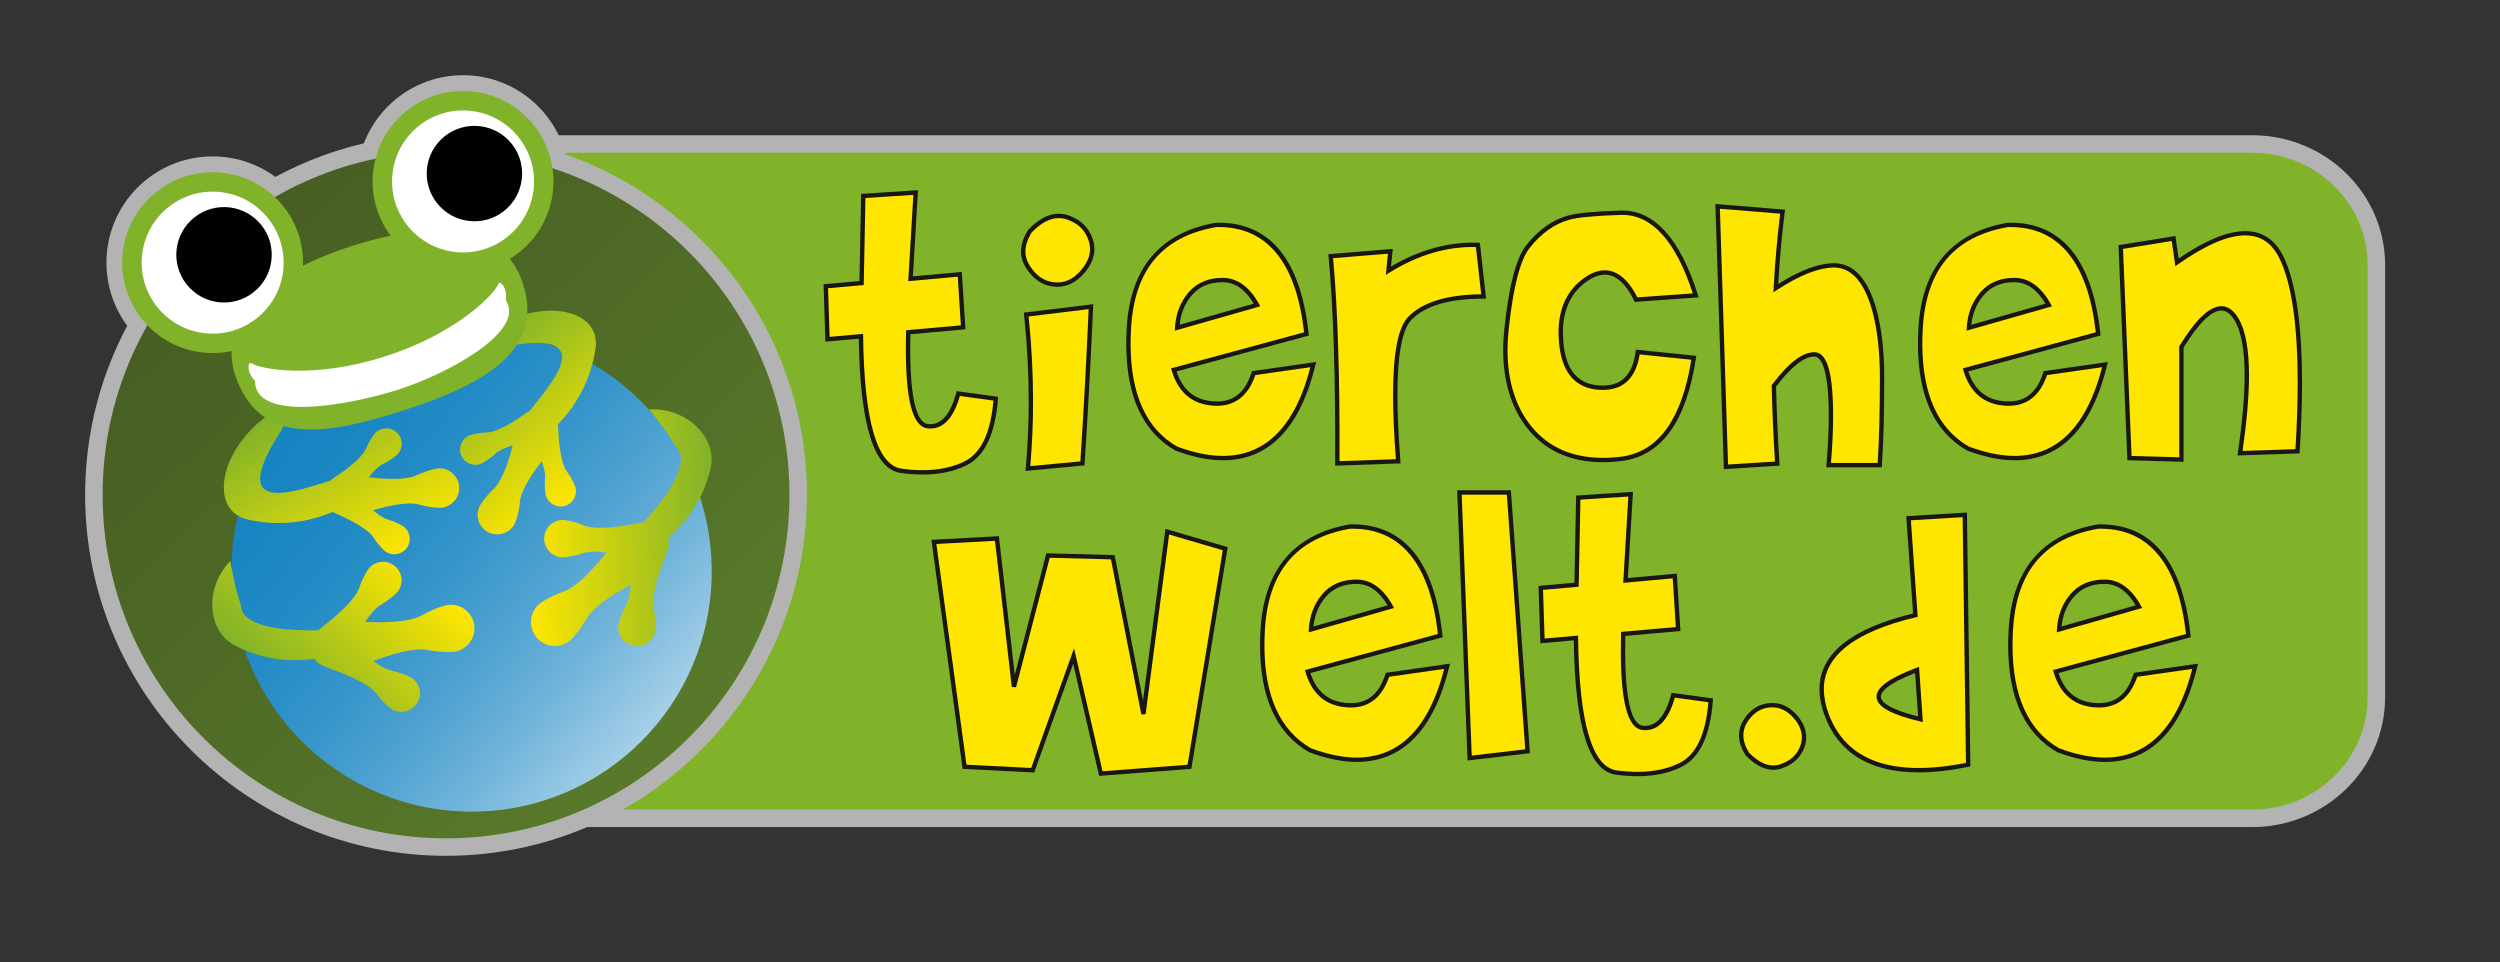
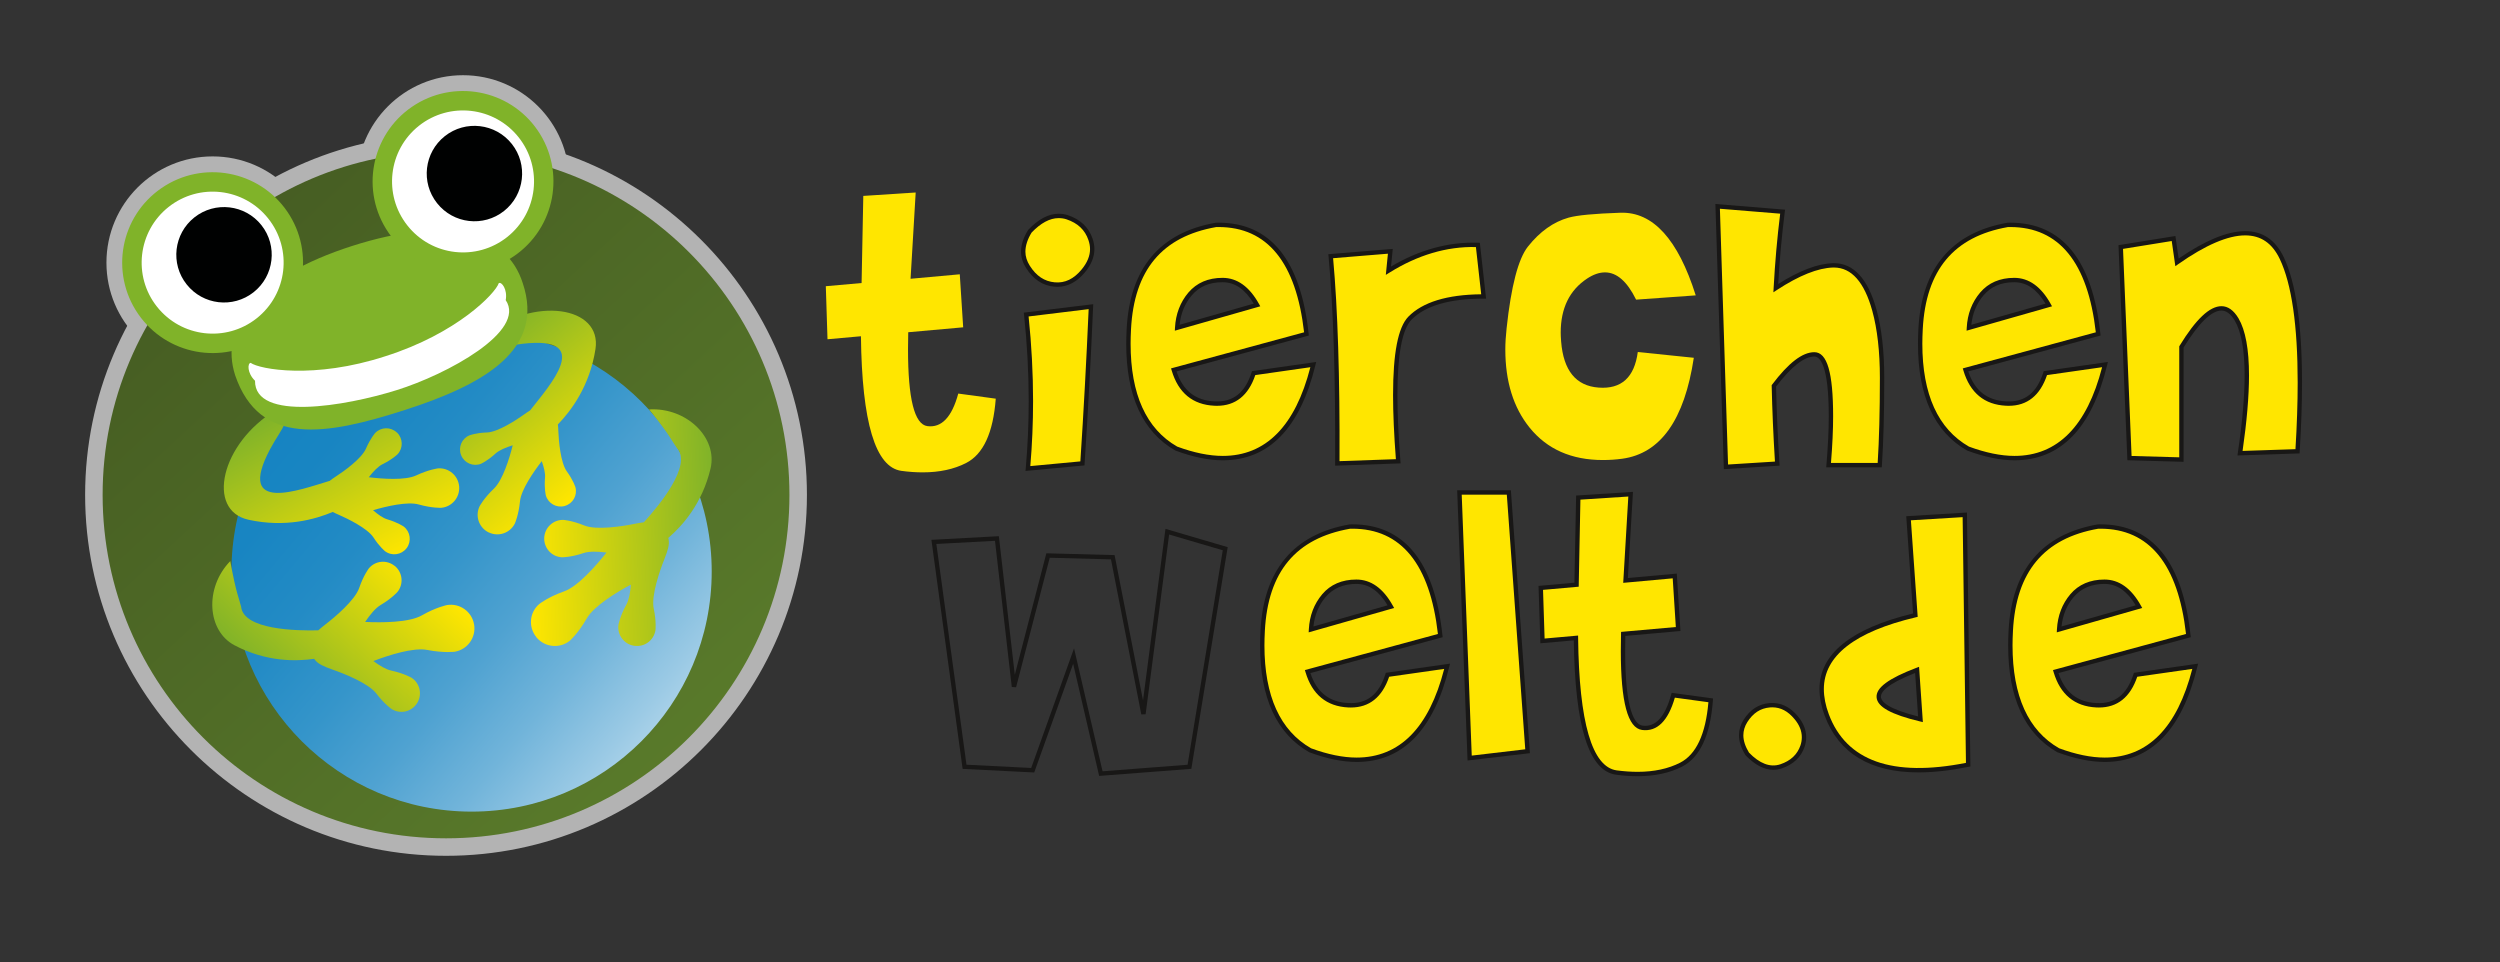
<svg xmlns="http://www.w3.org/2000/svg" version="1.1" id="Ebene_1" x="0px" y="0px" width="1000px" height="385px" viewBox="0 0 1000 385" xml:space="preserve">
  <rect x="0" y="0" width="1000" height="385" fill="#333333" stroke="none" />
  <g>
    <g>
-       <path fill="#80B329" d="M900.863,57.595H178.126c0.343,85.889,0.438,179.564,0.277,269.732h722.46    c27.439,0,49.688-21.676,49.688-48.412V106.017C950.551,79.266,928.303,57.595,900.863,57.595z" />
-       <path fill="#B3B3B3" d="M900.863,330.828H174.902l0.007-3.506c0.157-91.241,0.062-184.511-0.282-269.714l-0.013-3.513h726.249    c29.32,0,53.188,23.292,53.188,51.921v172.898C954.051,307.54,930.184,330.828,900.863,330.828z M181.909,323.828h718.954    c25.468,0,46.188-20.143,46.188-44.913V106.017c0-24.778-20.721-44.922-46.188-44.922H181.637    C181.962,144.253,182.057,234.941,181.909,323.828z" />
-     </g>
+       </g>
    <g>
      <g>
        <path fill="#FFE600" d="M330.326,114.482l14.309-1.273l0.684-34.843L366.277,77l-2.048,34.508l19.681-1.79l1.363,21.208     l-21.979,1.969c-0.06,2.378-0.086,4.651-0.086,6.806c0,19.82,2.579,30.073,7.749,30.75c5.686,0.738,9.8-3.606,12.354-13.023     l14.993,2.04c-1.021,13.628-4.97,22.208-11.845,25.728c-4.88,2.502-10.675,3.748-17.373,3.748c-2.782,0-5.625-0.196-8.521-0.599     c-10.396-1.415-15.789-19.363-16.187-53.845l-13.375,1.202L330.326,114.482z" />
-         <path fill="#181716" d="M369.088,189.815c-2.812,0-5.719-0.201-8.64-0.605c-10.897-1.482-16.437-19.073-16.932-53.744     l-13.355,1.187l-0.737-22.965l14.353-1.277l0.683-34.863l22.746-1.482l-2.044,34.48l19.563-1.782l1.476,22.958l-22.047,1.976     c-0.048,2.091-0.069,4.096-0.069,6.006c0,23.94,3.801,29.472,6.988,29.893c5.133,0.671,8.979-3.474,11.396-12.396l0.201-0.74     l16.571,2.25l-0.061,0.819c-1.05,13.896-5.188,22.793-12.317,26.447C381.879,188.526,375.901,189.815,369.088,189.815z      M345.245,133.547l0.013,0.944c0.386,33.817,5.574,51.645,15.429,52.984c2.841,0.395,5.673,0.592,8.401,0.592     c6.53,0,12.244-1.227,16.981-3.656c6.411-3.287,10.211-11.425,11.3-24.189l-13.42-1.825c-2.691,9.336-7.105,13.702-13.104,12.923     c-5.729-0.75-8.514-11.095-8.514-31.617c0-2.162,0.026-4.44,0.083-6.826l0.02-0.782l21.911-1.956l-1.25-19.47l-19.803,1.805     l2.051-34.525l-19.17,1.242l-0.68,34.827l-14.271,1.271l0.628,19.46L345.245,133.547z" />
      </g>
      <g>
        <path fill="#FFE600" d="M412.012,92.428c3.859-4.036,7.664-6.053,11.418-6.053c1.248,0,2.383,0.168,3.401,0.502     c4.775,1.596,7.897,4.543,9.37,8.863c0.455,1.311,0.688,2.611,0.688,3.928c0,2.896-1.168,5.756-3.495,8.597     c-3.352,4.098-7.212,5.94-11.585,5.539c-4.375-0.398-7.919-2.759-10.649-7.063c-1.247-1.996-1.875-4.009-1.875-6.056     C409.286,98.075,410.194,95.321,412.012,92.428z M410.479,125.821l25.898-3.161c-0.908,21.076-2.045,41.975-3.406,62.701     l-21.812,2.047c0.793-8.864,1.192-17.866,1.192-27.007C412.354,149.046,411.73,137.519,410.479,125.821z" />
        <path fill="#181716" d="M410.197,188.376l0.098-1.048c0.783-8.816,1.186-17.882,1.186-26.926c0-11.271-0.626-22.876-1.868-34.492     l-0.093-0.854l27.777-3.385l-0.043,1.03c-0.904,21.032-2.055,42.127-3.407,62.723l-0.052,0.742L410.197,188.376z      M411.439,126.585c1.189,11.38,1.79,22.758,1.79,33.815c0,8.744-0.373,17.502-1.103,26.038l20.02-1.879     c1.311-20.001,2.425-40.483,3.314-60.907L411.439,126.585z M422.959,114.73c-0.408,0-0.813-0.018-1.228-0.059     c-4.638-0.418-8.445-2.935-11.306-7.472c-1.338-2.116-2.017-4.313-2.017-6.515c0-2.768,0.96-5.708,2.863-8.729     c4.124-4.337,8.177-6.457,12.156-6.457c1.336,0,2.571,0.186,3.682,0.561c5.021,1.665,8.361,4.833,9.92,9.402     c0.484,1.392,0.732,2.805,0.732,4.205c0,3.084-1.242,6.172-3.696,9.157C430.854,112.743,427.115,114.73,422.959,114.73z      M423.431,87.25c-3.485,0-7.113,1.941-10.786,5.772c-1.613,2.604-2.484,5.228-2.484,7.664c0,1.871,0.585,3.749,1.738,5.583     c2.598,4.114,5.866,6.289,9.989,6.661c4.071,0.382,7.645-1.325,10.827-5.211c2.188-2.669,3.302-5.377,3.302-8.05     c0-1.209-0.22-2.429-0.64-3.635c-1.396-4.087-4.277-6.809-8.817-8.322C425.631,87.405,424.575,87.25,423.431,87.25z" />
      </g>
      <g>
        <path fill="#FFE600" d="M485.786,161.427c7.724,0.398,12.942-3.67,15.668-12.178l23.859-3.412     c-6.08,24.934-18.144,37.403-36.209,37.403c-5.563,0-11.782-1.282-18.658-3.849c-12.719-7.271-19.081-21.229-19.081-41.901     c0-1.764,0.059-3.722,0.169-5.888c1.251-23.899,12.895-37.795,34.927-41.652c20.902-0.456,32.94,14.093,36.127,43.611     l-53.078,14.395C472.068,156.544,477.489,161.026,485.786,161.427z M502.822,121.991c-3.688-6.653-8.291-9.978-13.803-9.978     c-5.506,0-9.84,1.867-12.992,5.583c-3.148,3.723-4.867,8.225-5.154,13.507L502.822,121.991z" />
        <path fill="#181716" d="M489.104,184.115c-5.646,0-12.025-1.315-18.958-3.899c-13.084-7.458-19.654-21.816-19.654-42.725     c0-1.75,0.059-3.738,0.171-5.932c1.268-24.257,13.265-38.552,35.651-42.47l1.095-0.021c20.746,0,32.872,14.943,36.049,44.402     l0.079,0.743l-52.917,14.354c2.554,7.695,7.534,11.617,15.206,11.981c7.384,0.396,12.178-3.397,14.794-11.565l0.172-0.526     l25.673-3.672l-0.3,1.254C520.004,171.298,507.537,184.115,489.104,184.115z M487.409,90.819l-0.93,0.007     c-21.644,3.803-32.832,17.162-34.072,40.825c-0.108,2.162-0.167,4.124-0.167,5.84c0,20.231,6.273,34.082,18.641,41.152     c6.614,2.441,12.785,3.722,18.225,3.722c17.222,0,29.005-11.941,35.039-35.479l-22.027,3.15     c-2.763,8.156-7.917,12.287-15.316,12.287c0,0,0.005,0,0,0c-0.351,0-0.702-0.011-1.062-0.027     c-8.663-0.411-14.407-5.146-17.06-14.076l-0.262-0.862l53.22-14.433C518.45,104.985,506.937,90.819,487.409,90.819z      M469.935,132.276l0.063-1.22c0.296-5.451,2.103-10.178,5.357-14.027c3.317-3.9,7.91-5.891,13.664-5.891     c5.828,0,10.727,3.506,14.569,10.424l0.524,0.959L469.935,132.276z M489.02,112.89c-5.289,0-9.319,1.723-12.324,5.269     c-2.766,3.269-4.39,7.211-4.847,11.751l29.653-8.458C498.057,115.699,493.969,112.89,489.02,112.89z" />
      </g>
      <g>
        <path fill="#FFE600" d="M532.288,102.477l23.852-1.959l-0.77,7.748c11.697-7.27,23.634-10.707,35.779-10.305l2.308,20.619     c-13.978,0-23.803,2.895-29.479,8.684c-3.926,4.037-5.883,14.28-5.883,30.759c0,7.491,0.401,16.329,1.201,26.491l-24.371,0.848     C535.099,150.782,534.221,123.149,532.288,102.477z" />
        <path fill="#181716" d="M534.056,186.271v-0.908c0.168-34.431-0.722-62.292-2.638-82.805l-0.088-0.882l25.778-2.114l-0.699,7.049     c11.328-6.705,23.028-9.917,34.767-9.524l0.761,0.025l2.496,22.344h-0.978c-13.67,0-23.369,2.834-28.854,8.421     c-3.738,3.837-5.63,13.988-5.63,30.146c0,7.451,0.404,16.341,1.193,26.423l0.071,0.909L534.056,186.271z M533.24,103.276     c1.852,20.292,2.716,47.6,2.563,81.184l22.551-0.789c-0.746-9.754-1.131-18.379-1.131-25.646c0-16.867,2.01-27.131,6.124-31.363     c5.688-5.81,15.487-8.813,29.134-8.95l-2.117-18.895c-11.686-0.271-23.275,3.198-34.523,10.197l-1.513,0.935l0.839-8.471     L533.24,103.276z" />
      </g>
      <g>
        <path fill="#FFE600" d="M655.117,140.806l22.406,2.307c-3.748,24.818-13.294,38.277-28.624,40.379     c-2.492,0.337-5.077,0.519-7.748,0.519c-12.551,0-22.319-4.32-29.308-12.954c-6.476-8.016-9.715-18.428-9.715-31.272     c0-2.484,0.174-5.337,0.515-8.509c1.817-16.87,4.657-27.747,8.515-32.627c4.779-6.022,10.2-9.88,16.271-11.589     c3.41-0.962,10.313-1.617,20.709-1.966c13.003-0.449,23.055,10.566,30.154,33.054l-23.854,1.709     c-3.573-7.27-7.723-10.902-12.436-10.902c-2.274,0-4.666,0.82-7.154,2.469c-7.049,4.658-10.565,11.874-10.565,21.637     c0,0.854,0.056,2.021,0.165,3.5c0.909,11.643,5.914,17.806,15.001,18.475C648.534,155.717,653.76,150.979,655.117,140.806z" />
-         <path fill="#181716" d="M641.151,184.883c-12.769,0-22.86-4.468-29.989-13.278c-6.568-8.13-9.906-18.833-9.906-31.822     c0-2.497,0.185-5.399,0.518-8.603c1.854-17.192,4.699-28.01,8.708-33.077c4.862-6.144,10.483-10.137,16.716-11.886     c3.506-0.989,10.35-1.646,20.907-1.996c13.297-0.445,23.825,10.873,31.022,33.668l0.33,1.05l-25.546,1.828l-0.256-0.524     c-5.047-10.254-11.144-12.834-18.33-8.089c-6.741,4.462-10.166,11.487-10.166,20.903c0,0.841,0.054,1.979,0.162,3.432     c0.877,11.241,5.519,17.034,14.192,17.673c8.613,0.646,13.436-3.737,14.733-13.471l0.112-0.841l24.163,2.481l-0.138,0.908     c-3.795,25.129-13.674,38.971-29.366,41.115C646.499,184.696,643.846,184.883,641.151,184.883z M648.899,85.953     c-0.242,0-0.487,0.004-0.729,0.014c-10.28,0.345-17.183,0.996-20.494,1.936c-5.875,1.635-11.199,5.441-15.826,11.284     c-3.739,4.726-6.545,15.554-8.334,32.179c-0.342,3.143-0.51,5.981-0.51,8.417c0,12.571,3.203,22.913,9.521,30.728     c6.773,8.374,16.407,12.624,28.625,12.624c2.617,0,5.184-0.181,7.63-0.51c14.649-2.007,23.978-15.041,27.74-38.736l-20.657-2.114     c-1.507,9.423-6.461,14.202-14.742,14.202l0,0c-0.566,0-1.148-0.023-1.736-0.067c-9.547-0.716-14.863-7.205-15.809-19.282     c-0.113-1.51-0.169-2.691-0.169-3.566c0-10.034,3.688-17.563,10.954-22.365c7.954-5.243,15.125-2.526,20.594,8.247l22.166-1.587     C670.34,96.519,660.856,85.953,648.899,85.953z" />
      </g>
      <g>
        <path fill="#FFE600" d="M713.039,84.67c-1.253,9.887-2.16,20.076-2.726,30.58c9.033-5.906,16.664-8.943,22.914-9.112     c7.67-0.169,13.18,5.815,16.53,17.975c2.041,7.438,3.063,16.442,3.063,27.007c0,13.906-0.308,25.548-0.936,34.93h-20.447     c0.627-7.438,0.935-13.95,0.935-19.511c0-16.521-2.21-24.787-6.64-24.787c-4.434,0-9.826,4.194-16.186,12.61     c0.223,10.104,0.686,20.462,1.355,31.088l-20.521,1.283l-3.328-104.188L713.039,84.67z" />
        <path fill="#181716" d="M689.538,187.661l-0.03-0.899l-3.355-105.168l27.868,2.279l-0.111,0.905     c-1.178,9.278-2.062,18.965-2.625,28.812c8.506-5.364,15.875-8.16,21.921-8.326h0.352c7.896,0,13.645,6.266,17.05,18.62     c2.053,7.478,3.094,16.638,3.094,27.235c0,13.88-0.312,25.661-0.938,34.982l-0.055,0.821h-22.215l0.077-0.95     c0.622-7.362,0.935-13.909,0.935-19.437c0-20.81-3.615-23.923-5.767-23.923c-4.084,0-9.226,4.05-15.306,12.027     c0.225,9.877,0.685,20.217,1.349,30.75l0.058,0.875L689.538,187.661z M687.961,83.498l3.258,102.308l18.759-1.176     c-0.646-10.36-1.087-20.54-1.304-30.25l-0.008-0.313l0.185-0.24c6.593-8.721,12.122-12.951,16.885-12.951     c5.134,0,7.515,8.155,7.515,25.661c0,5.339-0.285,11.604-0.859,18.635h18.679c0.586-9.159,0.881-20.609,0.881-34.054     c0-10.441-1.02-19.449-3.034-26.775c-3.171-11.505-8.342-17.331-15.357-17.331h-0.307c-6.05,0.166-13.606,3.178-22.461,8.971     l-1.438,0.949l0.093-1.729c0.546-10.149,1.43-20.147,2.621-29.732L687.961,83.498z" />
      </g>
      <g>
        <path fill="#FFE600" d="M802.475,161.427c7.728,0.398,12.953-3.67,15.679-12.178l23.851-3.412     c-6.071,24.934-18.146,37.403-36.205,37.403c-5.563,0-11.78-1.282-18.657-3.849c-12.722-7.271-19.079-21.229-19.079-41.901     c0-1.764,0.058-3.722,0.169-5.888c1.257-23.899,12.896-37.795,34.928-41.652c20.896-0.456,32.943,14.093,36.119,43.611     l-53.071,14.395C788.76,156.544,794.182,161.026,802.475,161.427z M819.51,121.991c-3.688-6.653-8.287-9.978-13.795-9.978     c-5.509,0-9.842,1.867-12.998,5.583c-3.146,3.723-4.864,8.225-5.146,13.507L819.51,121.991z" />
        <path fill="#181716" d="M805.799,184.115c-5.646,0-12.021-1.315-18.959-3.899c-13.088-7.458-19.654-21.816-19.654-42.725     c0-1.75,0.059-3.738,0.171-5.932c1.276-24.257,13.266-38.552,35.653-42.47l1.09-0.021c20.745,0,32.881,14.943,36.05,44.402     l0.077,0.743l-52.915,14.354c2.549,7.695,7.538,11.617,15.205,11.981c7.427,0.396,12.188-3.397,14.804-11.565l0.165-0.526     l25.681-3.672l-0.311,1.254C836.693,171.298,824.236,184.115,805.799,184.115z M804.099,90.819l-0.923,0.007     c-21.646,3.803-32.832,17.162-34.072,40.825c-0.11,2.162-0.168,4.124-0.168,5.84c0,20.231,6.271,34.082,18.645,41.152     c6.606,2.441,12.782,3.722,18.219,3.722c17.218,0,29-11.941,35.043-35.479l-22.034,3.15c-2.765,8.156-7.911,12.287-15.318,12.287     l0,0c-0.344,0-0.688-0.011-1.057-0.027c-8.656-0.411-14.404-5.146-17.064-14.076l-0.253-0.862l53.211-14.433     C835.148,104.985,823.635,90.819,804.099,90.819z M786.633,132.276l0.064-1.22c0.289-5.451,2.092-10.178,5.357-14.027     c3.306-3.9,7.899-5.891,13.656-5.891c5.823,0,10.729,3.506,14.563,10.424l0.537,0.959L786.633,132.276z M805.715,112.89     c-5.289,0-9.314,1.723-12.328,5.269c-2.76,3.269-4.392,7.211-4.849,11.751l29.662-8.458     C814.756,115.699,810.659,112.89,805.715,112.89z" />
      </g>
      <g>
        <path fill="#FFE600" d="M848.299,98.814l21.129-3.412l1.361,9.549c11.079-7.785,20.164-11.67,27.27-11.67     c6.583,0,11.463,3.314,14.646,9.961c4.822,10.109,7.237,26.714,7.237,49.836c0,8.285-0.308,17.442-0.937,27.438l-23.004,0.767     c1.816-12.271,2.727-22.644,2.727-31.097c0-10.343-1.357-17.809-4.083-22.411c-1.763-2.949-3.777-4.428-6.056-4.428     c-4.373,0-9.711,5.141-16.016,15.419v45.063l-20.786-0.586L848.299,98.814z" />
        <path fill="#181716" d="M873.451,184.728l-22.501-0.639l-3.557-86.019l22.774-3.671l1.288,9.019     c21.184-14.534,35.345-14.518,42.038-0.559c4.857,10.188,7.321,27.071,7.321,50.218c0,8.285-0.312,17.54-0.937,27.49     l-0.051,0.794l-24.846,0.827l0.152-1.046c1.802-12.164,2.716-22.587,2.716-30.959c0-10.13-1.33-17.523-3.963-21.969     c-1.582-2.646-3.366-3.995-5.3-3.995c-3.991,0-9.088,4.978-15.143,14.787v45.72L873.451,184.728L873.451,184.728z      M852.631,182.386l19.071,0.541v-44.408l0.132-0.206c6.543-10.659,12.022-15.841,16.76-15.841c2.596,0,4.885,1.635,6.807,4.854     c2.794,4.728,4.206,12.409,4.206,22.86c0,8.221-0.869,18.366-2.574,30.188l21.152-0.705c0.592-9.617,0.887-18.56,0.887-26.592     c0-22.876-2.412-39.522-7.153-49.461c-3.047-6.37-7.578-9.461-13.856-9.461c-6.894,0-15.896,3.867-26.761,11.501l-1.161,0.82     l-1.447-10.071l-19.485,3.147L852.631,182.386z" />
      </g>
      <g>
-         <path fill="#FFE600" d="M419.211,222.21l25.9,0.686l12.268,62.701l9.545-72.928l23.166,6.813l-14.311,87.234l-35.439,2.727     l-10.9-47.021l-16.355,45.666l-27.261-1.369l-12.271-89.959l25.218-1.363l6.813,59.289L419.211,222.21z" />
        <path fill="#181716" d="M439.66,310.369l-10.396-44.859l-15.577,43.482l-28.637-1.438l-12.489-91.621l26.985-1.459l6.371,55.451     l12.625-48.607l27.295,0.719l0.134,0.691l11.237,57.438l8.979-68.623l24.891,7.315l-14.543,88.678L439.66,310.369z      M429.616,259.318l11.411,49.193l34.004-2.617l14.074-85.789l-21.452-6.305l-9.407,71.904l-1.727,0.057l-12.133-62.016     l-24.499-0.646l-13.456,51.809l-1.719-0.116l-6.721-58.472l-23.447,1.263l12.047,88.295l25.883,1.306L429.616,259.318z" />
      </g>
      <g>
        <path fill="#FFE600" d="M539.313,282.102c7.729,0.393,12.953-3.668,15.68-12.188l23.849-3.411     c-6.067,24.935-18.145,37.403-36.205,37.403c-5.563,0-11.778-1.271-18.656-3.836c-12.721-7.27-19.079-21.237-19.079-41.912     c0-1.766,0.058-3.723,0.168-5.879c1.259-23.91,12.899-37.805,34.929-41.662c20.896-0.446,32.944,14.093,36.118,43.621     l-53.069,14.396C525.601,277.21,531.025,281.693,539.313,282.102z M556.351,242.66c-3.689-6.652-8.289-9.969-13.798-9.969     c-5.506,0-9.84,1.857-12.991,5.574c-3.15,3.723-4.869,8.225-5.15,13.508L556.351,242.66z" />
        <path fill="#181716" d="M542.637,304.783c-5.646,0-12.022-1.309-18.959-3.891c-13.088-7.474-19.654-21.826-19.654-42.732     c0-1.752,0.059-3.739,0.17-5.934c1.275-24.26,13.268-38.541,35.654-42.469l1.085-0.023c20.75,0,32.883,14.945,36.055,44.416     l0.077,0.732l-52.907,14.35c2.541,7.695,7.53,11.617,15.197,11.994c7.435,0.381,12.187-3.406,14.804-11.574l0.165-0.526     l25.681-3.666l-0.312,1.263C573.532,291.979,561.074,304.783,542.637,304.783z M540.933,211.482l-0.917,0.012     c-21.646,3.8-32.83,17.162-34.072,40.832c-0.111,2.152-0.168,4.113-0.168,5.834c0,20.24,6.271,34.082,18.645,41.152     c6.605,2.449,12.779,3.721,18.219,3.721c17.216,0,29-11.93,35.043-35.471l-22.026,3.143c-2.774,8.158-7.919,12.3-15.313,12.3l0,0     c-0.355,0-0.703-0.011-1.068-0.024c-8.655-0.43-14.404-5.166-17.063-14.096l-0.256-0.859l53.213-14.435     C571.987,225.65,560.471,211.482,540.933,211.482z M523.471,252.947l0.064-1.223c0.29-5.447,2.096-10.164,5.36-14.027     c3.302-3.903,7.911-5.879,13.653-5.879c5.823,0,10.73,3.504,14.563,10.412l0.537,0.963L523.471,252.947z M542.553,233.566     c-5.217,0-9.356,1.773-12.327,5.271c-2.763,3.261-4.394,7.216-4.849,11.753l29.661-8.466     C551.596,236.365,547.504,233.566,542.553,233.566z" />
      </g>
      <g>
        <path fill="#FFE600" d="M583.776,196.99h19.763l7.493,103.505l-23.173,2.729L583.776,196.99z" />
        <path fill="#181716" d="M587.028,304.201l-0.044-0.943l-4.116-107.142h21.484l7.612,105.154L587.028,304.201z M584.686,197.866     l4.011,104.375l21.404-2.52l-7.377-101.856L584.686,197.866L584.686,197.866z" />
      </g>
      <g>
        <path fill="#FFE600" d="M616.313,235.15l14.313-1.272l0.683-34.84l20.954-1.359l-2.043,34.5l19.68-1.791l1.357,21.219     l-21.976,1.959c-0.058,2.387-0.085,4.65-0.085,6.814c0,19.818,2.585,30.063,7.745,30.748c5.688,0.74,9.798-3.604,12.354-13.033     l14.995,2.053c-1.02,13.629-4.975,22.195-11.838,25.717c-4.89,2.502-10.68,3.748-17.384,3.748c-2.783,0-5.622-0.195-8.516-0.586     c-10.399-1.428-15.795-19.375-16.187-53.848l-13.375,1.191L616.313,235.15z" />
        <path fill="#181716" d="M655.074,310.484c-2.808,0-5.712-0.199-8.634-0.594c-10.899-1.492-16.44-19.088-16.929-53.758     l-13.358,1.188l-0.743-22.957l14.357-1.291l0.683-34.856l22.745-1.478l-2.044,34.474l19.565-1.781l1.469,22.969l-22.043,1.965     c-0.049,2.088-0.067,4.086-0.067,6.015c0,23.931,3.799,29.454,6.984,29.882c5.094,0.672,8.971-3.475,11.396-12.395l0.2-0.744     l16.574,2.266l-0.063,0.82c-1.035,13.885-5.185,22.781-12.313,26.434C667.86,309.193,661.885,310.484,655.074,310.484z      M631.238,254.221l0.011,0.946c0.384,33.804,5.575,51.636,15.429,52.985c2.842,0.383,5.669,0.58,8.396,0.58     c6.525,0,12.243-1.227,16.979-3.654c6.414-3.273,10.219-11.411,11.309-24.188l-13.422-1.828     c-2.695,9.346-7.113,13.693-13.104,12.932c-5.728-0.76-8.51-11.104-8.51-31.613c0-2.173,0.026-4.441,0.084-6.839l0.021-0.782     l21.902-1.951l-1.25-19.469l-19.797,1.801l2.043-34.526l-19.162,1.246l-0.684,34.823l-14.271,1.266l0.629,19.47L631.238,254.221z     " />
      </g>
      <g>
        <path fill="#FFE600" d="M696.465,294.109c0-1.985,0.571-3.891,1.707-5.707c2.445-3.869,5.682-5.969,9.713-6.301     c4.026-0.346,7.552,1.301,10.565,4.936c2.099,2.496,3.148,5.115,3.148,7.841c0,1.246-0.198,2.44-0.593,3.58     c-1.367,3.911-4.231,6.608-8.608,8.091c-1.019,0.336-2.04,0.516-3.06,0.516c-3.412,0-6.904-1.854-10.483-5.549     C697.264,298.902,696.465,296.438,696.465,294.109z" />
        <path fill="#181716" d="M709.34,307.928c-3.64,0-7.385-1.953-11.116-5.804c-1.787-2.892-2.632-5.534-2.632-8.017     c0-2.146,0.621-4.229,1.839-6.178c2.591-4.09,6.087-6.351,10.385-6.701c4.303-0.356,8.125,1.404,11.313,5.256     c2.22,2.64,3.349,5.465,3.349,8.392c0,1.325-0.218,2.636-0.64,3.862c-1.455,4.172-4.539,7.072-9.158,8.638     C711.566,307.742,710.445,307.928,709.34,307.928z M708.912,282.934c-0.312,0-0.635,0.014-0.951,0.041     c-3.775,0.311-6.731,2.235-9.05,5.889c-1.036,1.664-1.569,3.429-1.569,5.246c0,2.154,0.761,4.492,2.264,6.953     c4.229,4.328,8.417,6.026,12.521,4.654c4.131-1.398,6.768-3.861,8.057-7.546c0.361-1.071,0.541-2.146,0.541-3.295     c0-2.507-0.987-4.959-2.943-7.271C715.174,284.453,712.276,282.934,708.912,282.934z" />
      </g>
      <g>
        <path fill="#FFE600" d="M787.271,305.861c-7.266,1.479-13.878,2.226-19.846,2.226c-18.97,0-31.2-7.366-36.72-22.069     c-1.356-3.635-2.038-7.104-2.038-10.388c0-13.81,12.492-23.659,37.482-29.563l-2.727-38.771l22.489-1.36L787.271,305.861z      M766.838,267.96c-10.455,3.969-15.569,7.604-15.334,10.9c0.224,3.297,5.786,6.244,16.688,8.855L766.838,267.96z" />
        <path fill="#181716" d="M767.426,308.962c-19.276,0-31.905-7.62-37.539-22.646c-1.385-3.713-2.094-7.313-2.094-10.688     c0-14.063,12.596-24.231,37.435-30.243l-2.736-38.9l24.287-1.479l0.014,0.918l1.366,100.651l-0.703,0.145     C780.135,308.208,773.404,308.962,767.426,308.962z M764.358,208.117l2.719,38.619l-0.727,0.178     c-24.423,5.773-36.808,15.438-36.808,28.716c0,3.173,0.67,6.563,1.984,10.08c6.984,18.642,25.375,25.267,54.857,19.435     l-1.33-98.279L764.358,208.117z M769.146,288.84l-1.156-0.273c-11.586-2.771-17.101-5.842-17.356-9.647     c-0.273-3.808,4.782-7.55,15.891-11.776l1.1-0.416L769.146,288.84z M766.045,269.197c-11.502,4.513-13.809,7.703-13.668,9.604     c0.131,1.898,2.851,4.768,14.862,7.783L766.045,269.197z" />
      </g>
      <g>
        <path fill="#FFE600" d="M838.551,282.102c7.729,0.393,12.953-3.668,15.679-12.188l23.849-3.411     c-6.068,24.935-18.144,37.403-36.203,37.403c-5.563,0-11.781-1.271-18.658-3.836c-12.719-7.27-19.077-21.237-19.077-41.912     c0-1.766,0.057-3.723,0.168-5.879c1.256-23.91,12.896-37.805,34.928-41.662c20.896-0.446,32.945,14.093,36.119,43.621     l-53.072,14.396C824.838,277.21,830.262,281.693,838.551,282.102z M855.588,242.66c-3.688-6.652-8.289-9.969-13.799-9.969     c-5.505,0-9.838,1.857-12.986,5.574c-3.153,3.723-4.873,8.225-5.152,13.508L855.588,242.66z" />
        <path fill="#181716" d="M841.874,304.783c-5.644,0-12.021-1.309-18.956-3.891c-13.087-7.474-19.656-21.826-19.656-42.732     c0-1.752,0.06-3.739,0.17-5.934c1.275-24.26,13.268-38.541,35.652-42.469l1.086-0.023c20.752,0,32.886,14.945,36.058,44.416     l0.077,0.732l-52.907,14.35c2.54,7.695,7.526,11.617,15.203,11.994c7.414,0.381,12.18-3.406,14.797-11.574l0.166-0.526     l25.679-3.666l-0.312,1.263C872.778,291.979,860.313,304.783,841.874,304.783z M840.17,211.482l-0.916,0.012     c-21.646,3.8-32.83,17.162-34.071,40.832c-0.113,2.152-0.171,4.113-0.171,5.834c0,20.24,6.272,34.082,18.646,41.152     c6.604,2.449,12.781,3.721,18.22,3.721c17.217,0,28.998-11.93,35.041-35.471l-22.022,3.143c-2.769,8.158-7.921,12.3-15.317,12.3     l0,0c-0.354,0-0.703-0.011-1.066-0.024c-8.655-0.43-14.404-5.166-17.063-14.096l-0.253-0.859l53.209-14.435     C871.226,225.65,859.709,211.482,840.17,211.482z M822.711,252.947l0.063-1.223c0.292-5.447,2.095-10.164,5.358-14.027     c3.314-3.903,7.912-5.879,13.655-5.879c5.834,0,10.731,3.504,14.564,10.412l0.536,0.963L822.711,252.947z M841.789,233.566     c-5.214,0-9.354,1.773-12.328,5.271c-2.759,3.261-4.39,7.216-4.846,11.753l29.662-8.466     C850.832,236.365,846.745,233.566,841.789,233.566z" />
      </g>
    </g>
    <g>
      <path fill="#B3B3B3" d="M227.706,72.574c0,23.469-19.032,42.487-42.508,42.487c-23.447,0-42.466-19.019-42.466-42.487    c0-23.477,19.02-42.49,42.466-42.49C208.673,30.084,227.706,49.098,227.706,72.574z" />
      <path fill="#B3B3B3" d="M127.542,105.066c0,23.46-19.029,42.473-42.486,42.473c-23.473,0-42.479-19.012-42.479-42.473    c0-23.48,19.006-42.504,42.479-42.504C108.512,62.563,127.542,81.586,127.542,105.066z" />
      <g>
        <linearGradient id="SVGID_1_" gradientUnits="userSpaceOnUse" x1="-3423.716" y1="-174.326" x2="-3090.053" y2="185.958" gradientTransform="matrix(1 0 0 1 3404.68 159.079)">
          <stop offset="0" style="stop-color:#3C4E1E" />
          <stop offset="1" style="stop-color:#5D802C" />
        </linearGradient>
        <path fill="url(#SVGID_1_)" d="M178.414,338.822c-77.673,0-140.864-63.188-140.864-140.868     c0-77.672,63.191-140.876,140.864-140.876c77.668,0,140.858,63.205,140.858,140.876     C319.272,275.635,256.082,338.822,178.414,338.822z" />
        <path fill="#B3B3B3" d="M178.414,60.576c75.858,0,137.359,61.51,137.359,137.378c0,75.87-61.501,137.37-137.359,137.37     c-75.876,0-137.365-61.5-137.365-137.37C41.049,122.086,102.537,60.576,178.414,60.576 M178.414,53.578     c-79.602,0-144.363,64.767-144.363,144.376c0,79.606,64.762,144.368,144.363,144.368c79.603,0,144.357-64.762,144.357-144.368     C322.771,118.344,258.016,53.578,178.414,53.578L178.414,53.578z" />
      </g>
      <linearGradient id="SVGID_2_" gradientUnits="userSpaceOnUse" x1="-3102.031" y1="164.731" x2="-3304.263" y2="-4.167" gradientTransform="matrix(1 0 0 1 3404.68 159.079)">
        <stop offset="0" style="stop-color:#FFFFFF" />
        <stop offset="0.11" style="stop-color:#CBE3F1" />
        <stop offset="0.228" style="stop-color:#9BCAE5" />
        <stop offset="0.348" style="stop-color:#71B4DA" />
        <stop offset="0.471" style="stop-color:#4FA2D1" />
        <stop offset="0.596" style="stop-color:#3595CA" />
        <stop offset="0.723" style="stop-color:#238BC5" />
        <stop offset="0.855" style="stop-color:#1885C2" />
        <stop offset="1" style="stop-color:#1483C1" />
      </linearGradient>
      <path fill="url(#SVGID_2_)" d="M284.685,228.583c0,53.052-42.997,96.065-96.042,96.065c-53.059,0-96.065-43.016-96.065-96.065    c0-53.039,43.006-96.05,96.065-96.05C241.688,132.533,284.685,175.544,284.685,228.583z" />
      <linearGradient id="SVGID_3_" gradientUnits="userSpaceOnUse" x1="-3103.943" y1="-315.898" x2="-3103.943" y2="-241.644" gradientTransform="matrix(0.873 -0.488 0.488 0.873 2980.489 -1077.53)">
        <stop offset="0" style="stop-color:#80B329" />
        <stop offset="1" style="stop-color:#FFE600" />
      </linearGradient>
      <path fill="url(#SVGID_3_)" d="M175.206,187.349c0,0-3.658,0.441-8.723,2.813c-4.387,2.077-13.589,1.394-18.972,0.732    c1.797-2.289,3.752-4.368,5.542-5.235c3.943-1.918,5.98-3.959,5.98-3.959c2.285-2.446,2.197-6.299-0.203-8.653    c-0.003-0.004-0.044-0.031-0.058-0.038c-0.013,0-0.02-0.016-0.041-0.028c-0.006,0-0.02,0-0.037-0.012    c-2.469-2.307-6.307-2.197-8.633,0.237c0,0-1.908,2.154-3.641,6.16c-1.706,4.059-9.035,9.271-12.127,11.258    c-1.041,0.688-1.82,1.229-2.413,1.724c-11.925,3.546-37.688,13.46-23.858-12.659c4.859-9.146,9.266-11.685,2.413-15.712    c-22.107,13.217-28.137,40.154-11.063,43.917c14.748,3.258,26.733-0.168,33.729-3.111c0.645,0.332,1.412,0.726,2.489,1.174    c3.364,1.459,11.474,5.393,13.83,9.08c2.365,3.681,4.627,5.479,4.627,5.479c2.716,2,6.521,1.452,8.557-1.205    c0.014-0.009,0.027-0.009,0.034-0.021c0.01-0.006,0.01-0.023,0.026-0.038c0.007-0.015,0.031-0.041,0.031-0.041    c1.984-2.712,1.458-6.548-1.22-8.593c0,0-2.354-1.643-6.551-2.875c-1.722-0.51-3.766-1.938-5.703-3.66    c5.239-1.548,13.725-3.555,18.258-2.294c5.388,1.521,9.042,1.329,9.042,1.329c4.293-0.4,7.449-4.17,7.147-8.441    c0-0.021,0.014-0.033,0.014-0.033c0-0.033-0.014-0.056-0.014-0.081c0-0.021-0.013-0.075-0.02-0.075    C183.248,190.208,179.492,187.029,175.206,187.349z" />
      <linearGradient id="SVGID_4_" gradientUnits="userSpaceOnUse" x1="-2207.587" y1="-381.432" x2="-2207.587" y2="-307.601" gradientTransform="matrix(-0.771 0.637 0.637 0.771 -1271.398 1838.301)">
        <stop offset="0" style="stop-color:#80B329" />
        <stop offset="1" style="stop-color:#FFE600" />
      </linearGradient>
      <path fill="url(#SVGID_4_)" d="M191.829,202.523c0,0,1.689-3.239,5.737-7.08c3.499-3.319,6.208-12.075,7.52-17.331    c-2.759,0.869-5.374,1.946-6.848,3.271c-3.215,2.962-5.826,4.119-5.826,4.119c-3.107,1.242-6.644-0.264-7.909-3.308    c-0.007-0.012-0.043-0.063-0.043-0.078c-0.007-0.024-0.018-0.032-0.031-0.053c0-0.008,0.007-0.021,0.007-0.034    c-1.228-3.077,0.247-6.631,3.35-7.896c0,0,2.671-1.027,7.019-1.143c4.344-0.142,11.828-5.042,14.795-7.187    c1.011-0.74,1.808-1.233,2.444-1.637c7.607-9.754,26.088-30.063-3.103-26.646c-10.232,1.192-14.16,4.374-15.439-3.446    c20.233-15.712,47.356-11.581,44.684,5.58c-2.305,14.858-9.79,24.711-15.042,30.128c0.092,0.733,0.156,1.572,0.197,2.739    c0.143,3.646,0.848,12.584,3.425,16.092c2.556,3.512,3.395,6.251,3.395,6.251c0.882,3.228-0.969,6.563-4.199,7.493    c-0.008,0.005-0.008,0.021-0.014,0.033c0,0-0.017-0.007-0.042,0.014c0,0-0.067,0-0.077,0.005    c-3.229,0.857-6.558-1.016-7.493-4.245c0,0-0.694-2.766-0.324-7.099c0.162-1.776-0.432-4.155-1.309-6.603    c-3.341,4.34-8.273,11.453-8.704,16.076c-0.549,5.555-2.054,8.867-2.054,8.867c-1.931,3.84-6.531,5.404-10.401,3.574    c-0.007,0.008-0.019,0.008-0.032,0c-0.014,0-0.033-0.014-0.061-0.02c0,0-0.074-0.027-0.088-0.041    C191.565,211.001,189.965,206.395,191.829,202.523z" />
      <linearGradient id="SVGID_5_" gradientUnits="userSpaceOnUse" x1="-3277.319" y1="29.765" x2="-3217.117" y2="-13.764" gradientTransform="matrix(0.982 -0.188 0.188 0.982 3323.123 -370.161)">
        <stop offset="0" style="stop-color:#80B329" />
        <stop offset="1" style="stop-color:#FFE600" />
      </linearGradient>
      <path fill="url(#SVGID_5_)" d="M189.659,249.867c-0.007-0.025-0.037-0.129-0.044-0.146c-0.875-5.063-5.644-8.504-10.754-7.711    c0,0-4.322,0.818-10.143,4.148c-5.063,2.896-16.142,2.941-22.662,2.611c1.941-2.885,4.115-5.537,6.17-6.748    c4.533-2.672,6.778-5.271,6.778-5.271c2.543-3.179,2.038-7.747-1.043-10.349c-0.007,0-0.047-0.03-0.068-0.039    c-0.013-0.012-0.033-0.023-0.04-0.039c-0.021,0-0.028-0.008-0.063-0.008c-3.143-2.516-7.727-2.045-10.286,1.078    c0,0-2.095,2.754-3.797,7.715c-1.661,4.979-9.947,11.908-13.453,14.586c-1.292,1.004-2.247,1.813-2.931,2.436    c-8.543,0.211-29.89-0.158-30.87-9.438c-0.861-3.527-1.971-5.209-4.337-18.26c-10.391,10.682-9.288,27.902,1.702,33.686    c12.911,6.805,24.925,6.406,31.836,5.404c0.538,0.746,1.197,1.445,2.03,1.945c0,0,1.381,1.021,5.547,2.447    c4.156,1.438,14.222,5.369,17.368,9.574c3.187,4.178,6.029,6.113,6.029,6.113c3.444,2.158,7.918,1.168,10.129-2.221    c0.006-0.016,0.046-0.012,0.053-0.029c0.013-0.006,0.013-0.027,0.02-0.045c0.014-0.023,0.034-0.09,0.034-0.09    c2.125-3.412,1.128-7.93-2.271-10.127c0,0-2.964-1.738-8.093-2.859c-2.096-0.424-4.673-1.986-7.157-3.811    c6.139-2.367,16.099-5.547,21.609-4.436c6.597,1.283,10.96,0.705,10.96,0.705c5.088-0.867,8.538-5.654,7.753-10.74    c-0.007-0.014,0.018-0.021,0.007-0.025C189.673,249.908,189.667,249.895,189.659,249.867z" />
      <path fill="#80B329" d="M209.077,113.177c9.001,26.673-15.346,40.596-47.123,50.813c-31.747,10.219-58.084,14.662-67.884-13.853    c-6.416-19.888,8.285-39.416,46.804-51.758C179.408,86.03,202.695,93.275,209.077,113.177z" />
      <path fill="#80B329" d="M114.9,84.618c11.276,16.493,7.056,38.998-9.412,50.282c-16.498,11.288-38.999,7.079-50.292-9.42    c-11.276-16.482-7.063-38.984,9.445-50.271C81.102,63.931,103.62,68.152,114.9,84.618z" />
      <g>
        <path fill="#FFFFFF" d="M107.315,87.429c9.744,12.288,7.666,30.155-4.634,39.889c-12.295,9.738-30.157,7.664-39.888-4.638     c-9.73-12.271-7.659-30.146,4.627-39.889C79.718,73.055,97.574,75.121,107.315,87.429z" />
        <path fill="#000101" d="M104.58,90.073c6.534,8.251,5.132,20.255-3.126,26.806c-8.251,6.534-20.264,5.16-26.801-3.129     c-6.556-8.258-5.152-20.25,3.109-26.793C86.031,80.403,98.032,81.81,104.58,90.073z" />
      </g>
      <path fill="#80B329" d="M215.063,52.147c11.28,16.485,7.053,38.983-9.415,50.274c-16.49,11.274-39.009,7.08-50.289-9.42    c-11.276-16.489-7.055-38.994,9.435-50.278C181.262,31.448,203.784,35.668,215.063,52.147z" />
      <g>
        <path fill="#FFFFFF" d="M207.469,54.937c9.751,12.302,7.679,30.149-4.627,39.903c-12.305,9.724-30.156,7.662-39.877-4.639     c-9.754-12.297-7.666-30.149,4.606-39.889C179.876,40.582,197.721,42.648,207.469,54.937z" />
        <path fill="#000101" d="M204.733,57.582c6.546,8.258,5.132,20.262-3.116,26.808c-8.251,6.546-20.264,5.147-26.801-3.131     c-6.542-8.245-5.159-20.246,3.112-26.798C186.186,47.925,198.203,49.316,204.733,57.582z" />
      </g>
      <path fill="#FFFFFF" d="M199.511,113.258c-1.356,4.127-16.73,20.157-45.359,29.235c-28.532,9.307-50.34,5.215-53.886,2.651    c-1.296,0.142-1.448,4.057,1.742,7.16c-0.161,16.405,36.223,10.146,56.568,3.775c20.334-6.318,52.079-23.608,43.711-36.02    C203.062,115.727,200.637,112.584,199.511,113.258z" />
      <linearGradient id="SVGID_6_" gradientUnits="userSpaceOnUse" x1="-2169.394" y1="-271.532" x2="-2108.643" y2="-315.458" gradientTransform="matrix(-0.785 0.62 0.62 0.785 -1248.755 1767.161)">
        <stop offset="0" style="stop-color:#80B329" />
        <stop offset="1" style="stop-color:#FFE600" />
      </linearGradient>
      <path fill="url(#SVGID_6_)" d="M214.603,254.98c-0.021-0.027-0.057-0.104-0.064-0.125c-3.28-4.021-2.777-9.94,1.219-13.287    c0,0,3.486-2.766,9.893-5.02c5.538-1.966,12.887-10.384,16.953-15.539c-3.502-0.432-6.946-0.545-9.229,0.229    c-5.033,1.703-8.524,1.677-8.524,1.677c-4.074-0.144-7.237-3.556-7.167-7.623c-0.007-0.009-0.007-0.067-0.013-0.073    c0.006-0.033,0-0.047,0-0.063c0.006-0.025,0.013-0.034,0.023-0.047c0.192-4.055,3.56-7.244,7.651-7.155    c0,0,3.469,0.237,8.364,2.239c4.911,2.006,15.679,0.271,20.037-0.646c1.607-0.322,2.854-0.502,3.788-0.629    c5.805-6.374,19.636-22.886,13.167-29.788c-2.124-2.996-2.639-4.928-11.047-15.358c15.017-0.875,27.424,11.332,24.584,23.549    c-3.352,14.328-11.571,23.251-16.919,27.851c0.223,0.907,0.31,1.87,0.151,2.854c0,0-0.124,1.709-1.79,5.818    c-1.666,4.121-5.297,14.424-4.195,19.584c1.106,5.196,0.699,8.645,0.699,8.645c-0.639,4.057-4.364,6.811-8.398,6.244    c-0.014,0-0.035,0.015-0.04,0.021c-0.034,0-0.044-0.021-0.065-0.016c-0.007-0.014-0.058-0.014-0.058-0.014    c-4.035-0.627-6.8-4.387-6.242-8.394c0,0,0.613-3.457,3.166-8.082c1.045-1.933,1.576-4.885,1.811-7.995    c-5.845,3.11-14.856,8.635-17.67,13.563c-3.367,5.873-6.679,8.822-6.679,8.822c-4.035,3.324-9.96,2.76-13.345-1.18    c-0.017-0.021-0.033-0.015-0.044-0.027C214.623,255.008,214.609,254.988,214.603,254.98z" />
    </g>
  </g>
</svg>